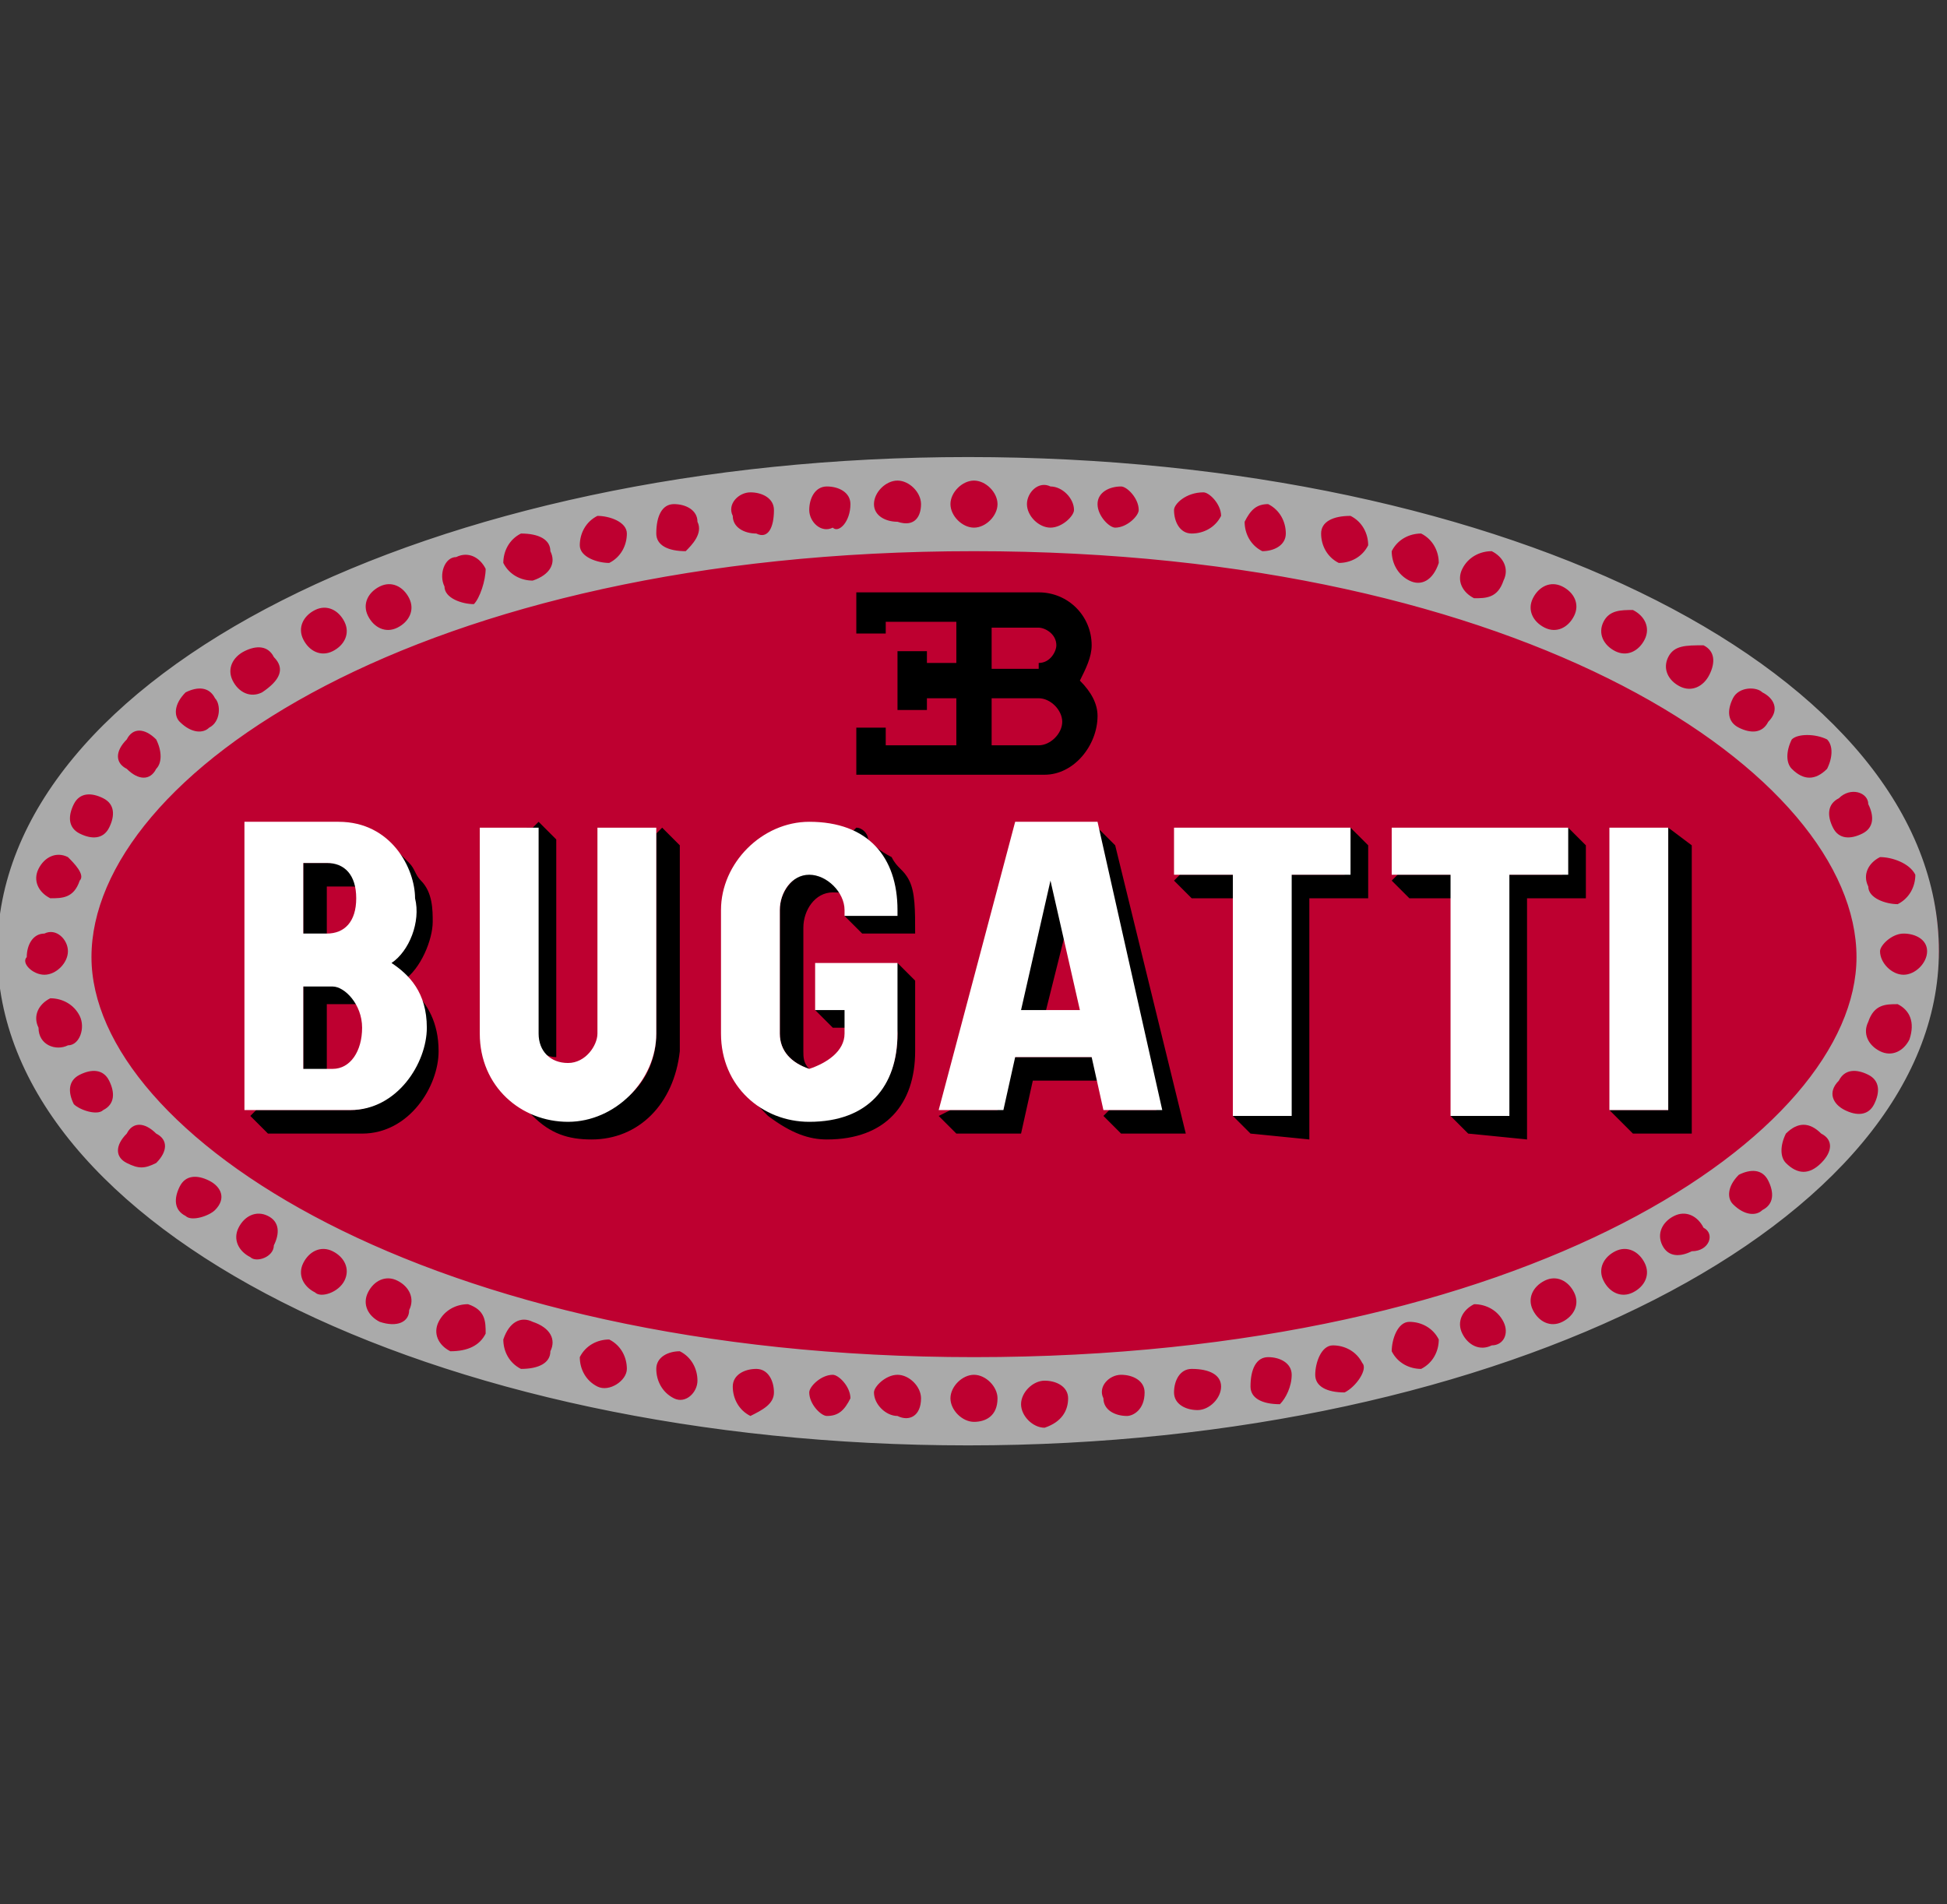
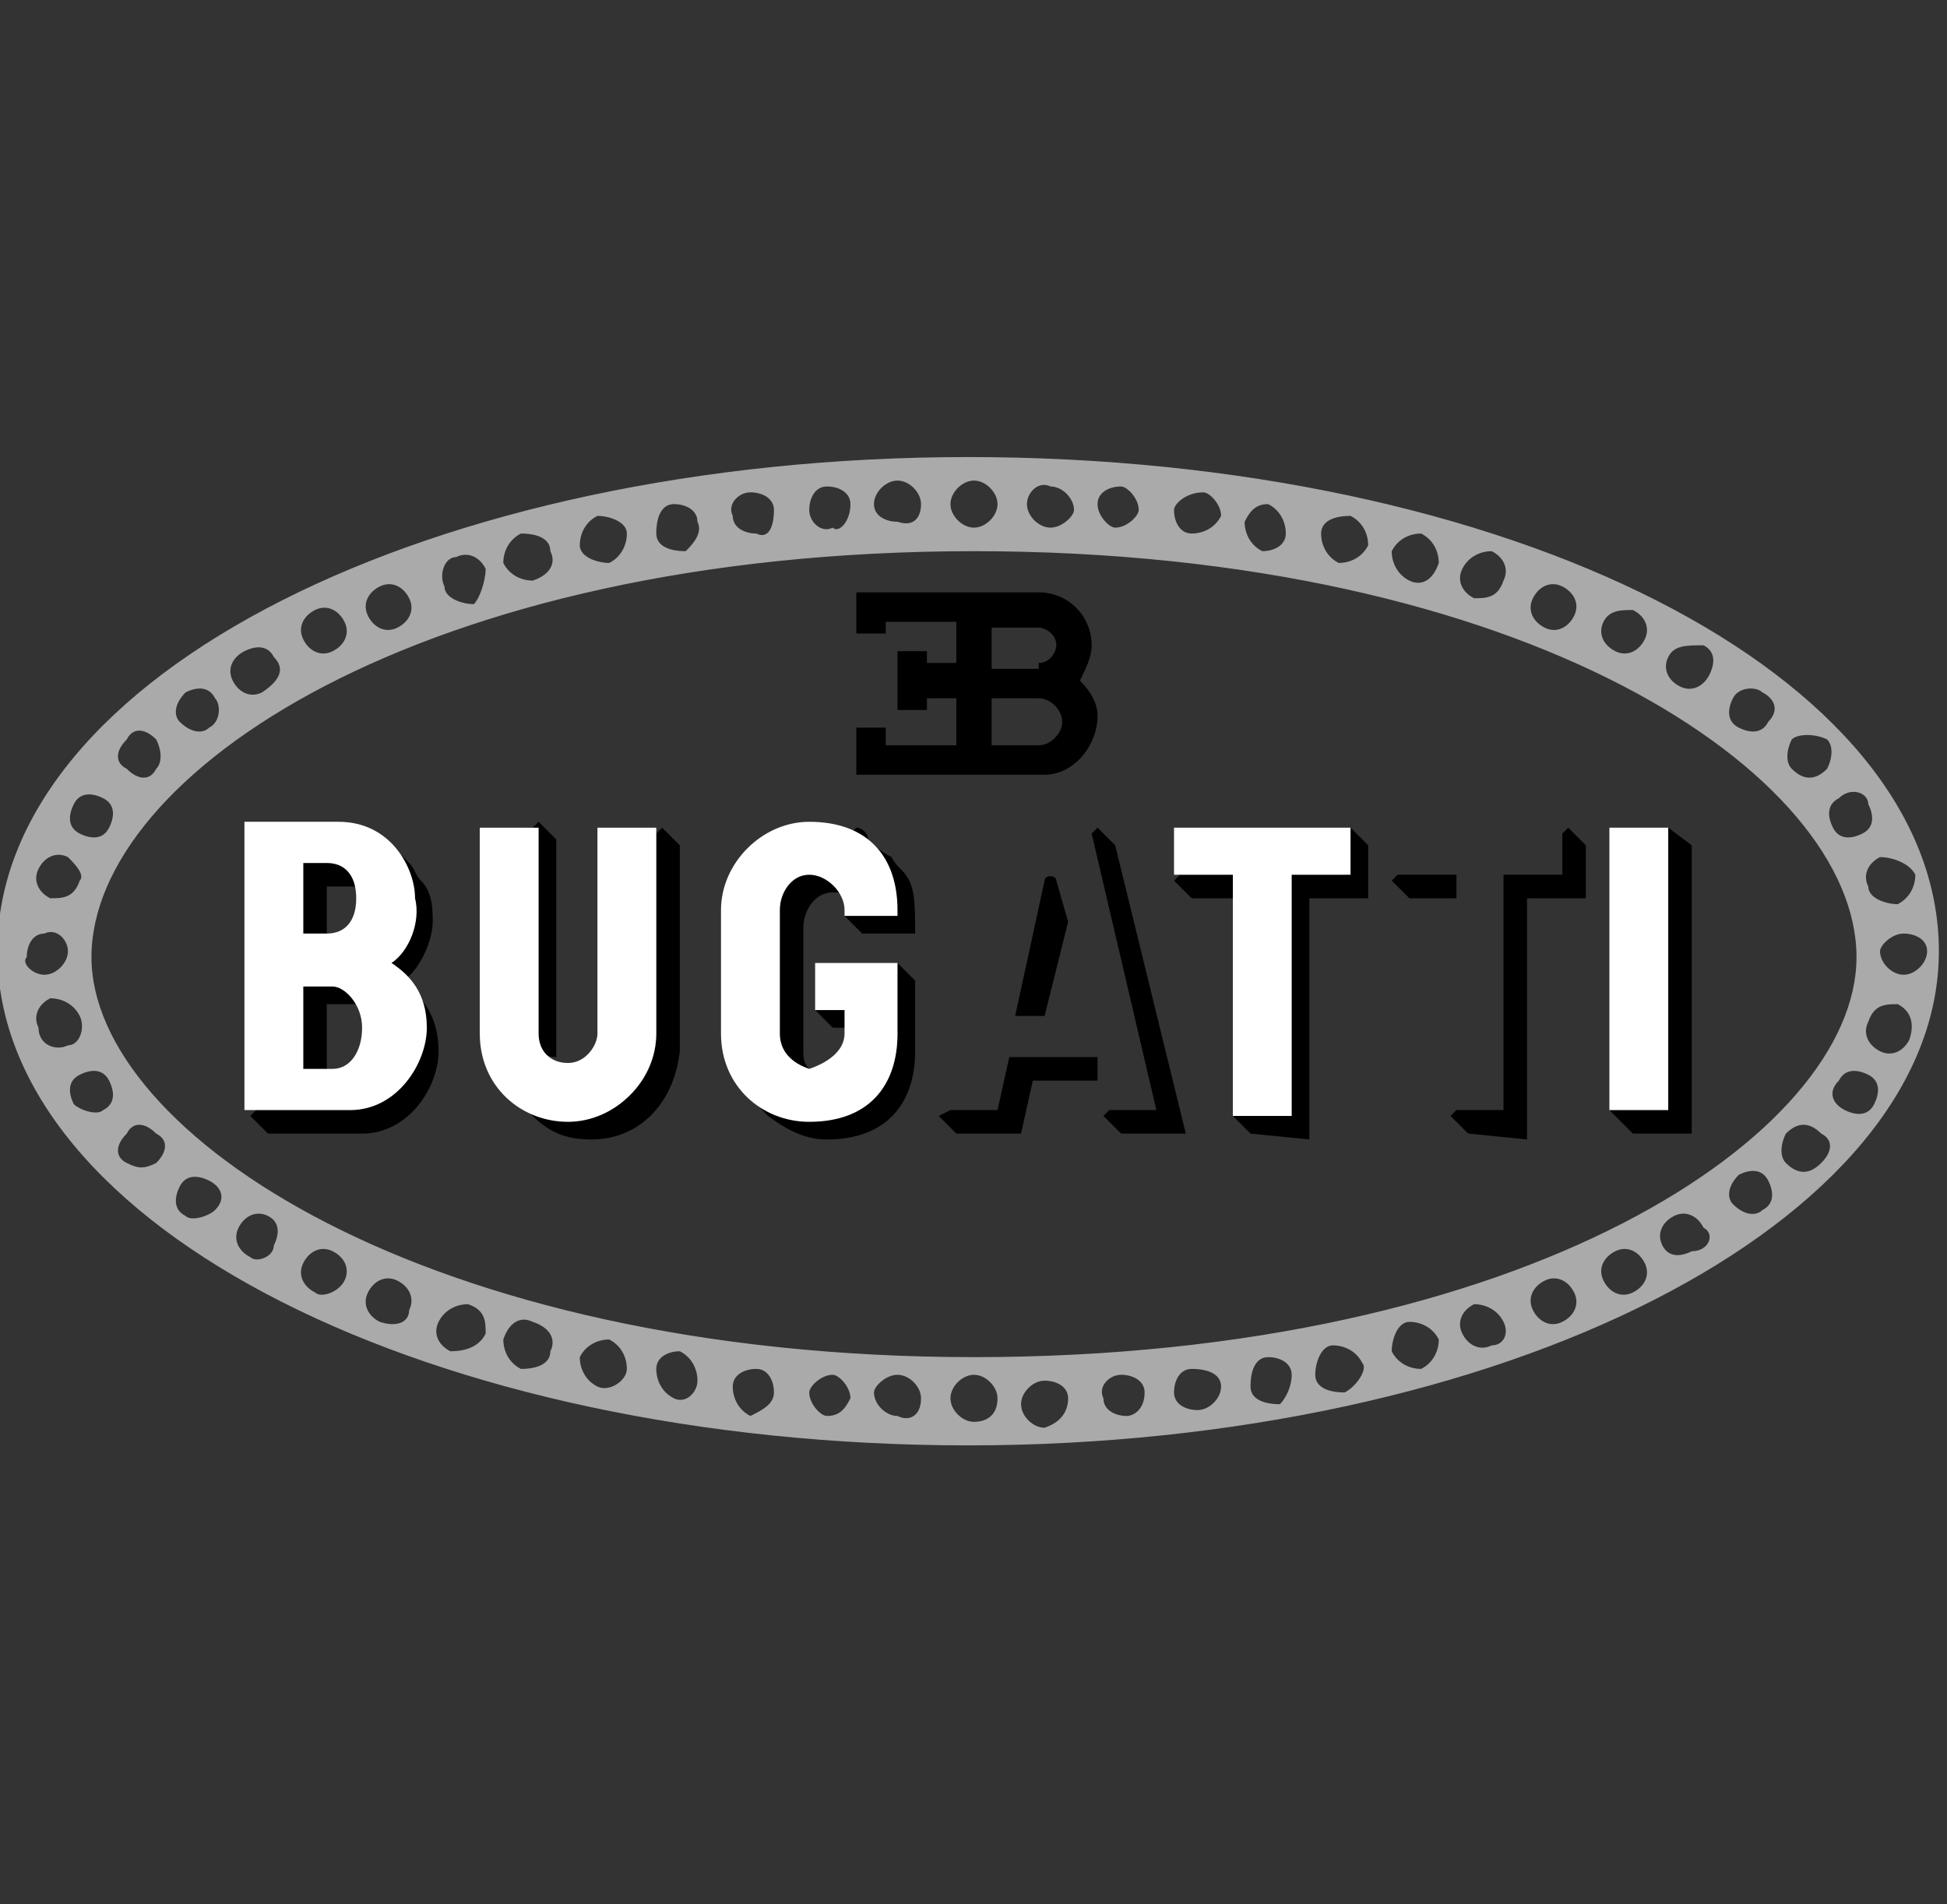
<svg xmlns="http://www.w3.org/2000/svg" xmlns:ns1="http://www.inkscape.org/namespaces/inkscape" xmlns:ns2="http://sodipodi.sourceforge.net/DTD/sodipodi-0.dtd" version="1.1" id="bar" ns1:version="0.92.3 (2405546, 2018-03-11)" ns2:docname="1-merc.svg" x="0px" y="0px" viewBox="0 0 32.1 31.4" style="enable-background:new 0 0 32.1 31.4;" xml:space="preserve">
  <rect x="0" y="0" width="32.1" height="31.4" fill="#333333" stroke="none" />
  <style type="text/css">


	.st0{fill:#BE0030;}


	.st1{fill:#AAAAAA;}


	.st2{fill:#FFFFFF;}


</style>
  <ns2:namedview bordercolor="#666666" borderopacity="1" fit-margin-bottom="0" fit-margin-left="0" fit-margin-right="0" fit-margin-top="0" gridtolerance="10" guidetolerance="10" id="namedview8" ns1:current-layer="bar" ns1:cx="57.811221" ns1:cy="30.210637" ns1:pageopacity="0" ns1:pageshadow="2" ns1:window-height="705" ns1:window-maximized="1" ns1:window-width="1366" ns1:window-x="-8" ns1:window-y="-8" ns1:zoom="3.2685714" objecttolerance="10" pagecolor="#ffffff" showgrid="false" width="300px">


	</ns2:namedview>
  <g id="layer1" transform="translate(69.746,-182.126)" ns1:groupmode="layer" ns1:label="Ebene 1">
    <g id="g1970" transform="matrix(0.97,0,0,0.97,2.572,11.376)">
-       <path id="_196511608" class="st0" d="M-58,200.4c-9.2,0-16.4-3.7-16.4-8.2c0-4.5,7.1-8.2,16.4-8.2c9.2,0,16.4,3.7,16.4,8.2      C-41.7,196.7-48.8,200.4-58,200.4L-58,200.4z" />
      <path id="_226036680" class="st1" d="M-74.6,192.2c0-4.7,7.4-8.4,16.5-8.4c9.2,0,16.5,3.7,16.5,8.4c0,4.6-7.4,8.4-16.5,8.4      C-67.2,200.6-74.6,196.9-74.6,192.2L-74.6,192.2z M-58,185.4c-9.4,0-15,3.8-15,6.9c0,3,5.7,6.8,15,6.8c9.4,0,15-3.8,15-6.8      C-43,189.2-48.6,185.4-58,185.4L-58,185.4z M-58.9,184.6c0-0.2-0.2-0.4-0.4-0.4c-0.2,0-0.4,0.2-0.4,0.4c0,0.2,0.2,0.3,0.4,0.3      C-59,185-58.9,184.8-58.9,184.6L-58.9,184.6z M-60.1,184.6c0-0.2-0.2-0.3-0.4-0.3c-0.2,0-0.3,0.2-0.3,0.4c0,0.2,0.2,0.4,0.4,0.3      C-60.3,185.1-60.1,184.9-60.1,184.6z M-61.4,184.7c0-0.2-0.2-0.3-0.4-0.3c-0.2,0-0.4,0.2-0.3,0.4c0,0.2,0.2,0.3,0.4,0.3      C-61.5,185.2-61.4,185-61.4,184.7L-61.4,184.7z M-62.7,184.9c0-0.2-0.2-0.3-0.4-0.3c-0.2,0-0.3,0.2-0.3,0.5c0,0.2,0.2,0.3,0.5,0.3      C-62.8,185.3-62.6,185.1-62.7,184.9L-62.7,184.9z M-63.9,185.1c0-0.2-0.3-0.3-0.5-0.3c-0.2,0.1-0.3,0.3-0.3,0.5      c0,0.2,0.3,0.3,0.5,0.3C-64,185.5-63.9,185.3-63.9,185.1z M-65.2,185.4c0-0.2-0.2-0.3-0.5-0.3c-0.2,0.1-0.3,0.3-0.3,0.5      c0.1,0.2,0.3,0.3,0.5,0.3C-65.2,185.8-65.1,185.6-65.2,185.4L-65.2,185.4z M-66.3,185.7c-0.1-0.2-0.3-0.3-0.5-0.2      c-0.2,0-0.3,0.3-0.2,0.5c0,0.2,0.3,0.3,0.5,0.3C-66.4,186.2-66.3,185.9-66.3,185.7L-66.3,185.7z M-67.6,186.2      c-0.1-0.2-0.3-0.3-0.5-0.2c-0.2,0.1-0.3,0.3-0.2,0.5s0.3,0.3,0.5,0.2C-67.6,186.6-67.5,186.4-67.6,186.2L-67.6,186.2z       M-68.7,186.6c-0.1-0.2-0.3-0.3-0.5-0.2c-0.2,0.1-0.3,0.3-0.2,0.5c0.1,0.2,0.3,0.3,0.5,0.2C-68.7,187-68.6,186.8-68.7,186.6z       M-69.9,187.2c-0.1-0.2-0.3-0.2-0.5-0.1c-0.2,0.1-0.3,0.3-0.2,0.5c0.1,0.2,0.3,0.3,0.5,0.2C-69.8,187.6-69.7,187.4-69.9,187.2      L-69.9,187.2z M-70.9,187.9c-0.1-0.2-0.3-0.2-0.5-0.1c-0.2,0.2-0.2,0.4-0.1,0.5c0.2,0.2,0.4,0.2,0.5,0.1      C-70.8,188.3-70.8,188-70.9,187.9L-70.9,187.9z M-71.9,188.6c-0.2-0.2-0.4-0.2-0.5,0c-0.2,0.2-0.2,0.4,0,0.5      c0.2,0.2,0.4,0.2,0.5,0C-71.8,189-71.8,188.8-71.9,188.6z M-72.8,189.6c-0.2-0.1-0.4-0.1-0.5,0.1c-0.1,0.2-0.1,0.4,0.1,0.5      c0.2,0.1,0.4,0.1,0.5-0.1C-72.6,189.9-72.6,189.7-72.8,189.6L-72.8,189.6z M-73.4,190.6c-0.2-0.1-0.4,0-0.5,0.2      c-0.1,0.2,0,0.4,0.2,0.5c0.2,0,0.4,0,0.5-0.3C-73.1,190.9-73.3,190.7-73.4,190.6L-73.4,190.6z M-57.6,199.8c0-0.2-0.2-0.4-0.4-0.4      c-0.2,0-0.4,0.2-0.4,0.4c0,0.2,0.2,0.4,0.4,0.4C-57.8,200.2-57.6,200.1-57.6,199.8L-57.6,199.8z M-58.9,199.8      c0-0.2-0.2-0.4-0.4-0.4c-0.2,0-0.4,0.2-0.4,0.3c0,0.2,0.2,0.4,0.4,0.4C-59.1,200.2-58.9,200.1-58.9,199.8z M-60.1,199.8      c0-0.2-0.2-0.4-0.3-0.4c-0.2,0-0.4,0.2-0.4,0.3c0,0.2,0.2,0.4,0.3,0.4C-60.3,200.1-60.2,200-60.1,199.8z M-61.4,199.7      c0-0.2-0.1-0.4-0.3-0.4c-0.2,0-0.4,0.1-0.4,0.3c0,0.2,0.1,0.4,0.3,0.5C-61.6,200-61.4,199.9-61.4,199.7L-61.4,199.7z M-62.7,199.5      c0-0.2-0.1-0.4-0.3-0.5c-0.2,0-0.4,0.1-0.4,0.3c0,0.2,0.1,0.4,0.3,0.5C-62.9,199.9-62.7,199.7-62.7,199.5z M-63.9,199.3      c0-0.2-0.1-0.4-0.3-0.5c-0.2,0-0.4,0.1-0.5,0.3c0,0.2,0.1,0.4,0.3,0.5C-64.2,199.7-63.9,199.5-63.9,199.3z M-65.2,199      c0.1-0.2,0-0.4-0.3-0.5c-0.2-0.1-0.4,0-0.5,0.3c0,0.2,0.1,0.4,0.3,0.5C-65.4,199.3-65.2,199.2-65.2,199L-65.2,199z M-66.3,198.7      c0-0.2,0-0.4-0.3-0.5c-0.2,0-0.4,0.1-0.5,0.3c-0.1,0.2,0,0.4,0.2,0.5C-66.6,199-66.4,198.9-66.3,198.7L-66.3,198.7z M-67.6,198.3      c0.1-0.2,0-0.4-0.2-0.5c-0.2-0.1-0.4,0-0.5,0.2c-0.1,0.2,0,0.4,0.2,0.5C-67.8,198.6-67.6,198.5-67.6,198.3L-67.6,198.3z       M-68.7,197.8c0.1-0.2,0-0.4-0.2-0.5c-0.2-0.1-0.4,0-0.5,0.2c-0.1,0.2,0,0.4,0.2,0.5C-69.1,198.1-68.8,198-68.7,197.8L-68.7,197.8      z M-69.9,197.2c0.1-0.2,0.1-0.4-0.1-0.5c-0.2-0.1-0.4,0-0.5,0.2c-0.1,0.2,0,0.4,0.2,0.5C-70.2,197.5-69.9,197.4-69.9,197.2      L-69.9,197.2z M-70.9,196.6c0.2-0.2,0.1-0.4-0.1-0.5c-0.2-0.1-0.4-0.1-0.5,0.1c-0.1,0.2-0.1,0.4,0.1,0.5      C-71.3,196.8-71,196.7-70.9,196.6L-70.9,196.6z M-71.9,195.8c0.2-0.2,0.2-0.4,0-0.5c-0.2-0.2-0.4-0.2-0.5,0      c-0.2,0.2-0.2,0.4,0,0.5S-72.1,195.9-71.9,195.8z M-72.8,194.9c0.2-0.1,0.2-0.3,0.1-0.5c-0.1-0.2-0.3-0.2-0.5-0.1      c-0.2,0.1-0.2,0.3-0.1,0.5C-73.2,194.9-72.9,195-72.8,194.9z M-73.4,193.8c0.2,0,0.3-0.3,0.2-0.5c-0.1-0.2-0.3-0.3-0.5-0.3      c-0.2,0.1-0.3,0.3-0.2,0.5C-73.9,193.8-73.6,193.9-73.4,193.8L-73.4,193.8z M-73.8,192.6c0.2,0,0.4-0.2,0.4-0.4      c0-0.2-0.2-0.4-0.4-0.3c-0.2,0-0.3,0.2-0.3,0.4C-74.2,192.4-74,192.6-73.8,192.6L-73.8,192.6z M-42.2,191.9      c-0.2,0-0.4,0.2-0.4,0.3c0,0.2,0.2,0.4,0.4,0.4c0.2,0,0.4-0.2,0.4-0.4C-41.8,192-42,191.9-42.2,191.9z M-42.3,193.1      c-0.2,0-0.4,0-0.5,0.3c-0.1,0.2,0,0.4,0.2,0.5c0.2,0.1,0.4,0,0.5-0.2C-42,193.4-42.1,193.2-42.3,193.1L-42.3,193.1z M-42.8,194.3      c-0.2-0.1-0.4-0.1-0.5,0.1c-0.2,0.2-0.1,0.4,0.1,0.5c0.2,0.1,0.4,0.1,0.5-0.1C-42.6,194.6-42.6,194.4-42.8,194.3L-42.8,194.3z       M-43.6,195.3c-0.2-0.2-0.4-0.2-0.6,0c-0.1,0.2-0.1,0.4,0,0.5c0.2,0.2,0.4,0.2,0.6,0C-43.4,195.6-43.4,195.4-43.6,195.3z       M-44.5,196.1c-0.1-0.2-0.3-0.2-0.5-0.1c-0.2,0.2-0.2,0.4-0.1,0.5c0.2,0.2,0.4,0.2,0.5,0.1C-44.4,196.5-44.4,196.3-44.5,196.1      L-44.5,196.1z M-45.6,196.9c-0.1-0.2-0.3-0.3-0.5-0.2c-0.2,0.1-0.3,0.3-0.2,0.5c0.1,0.2,0.3,0.2,0.5,0.1      C-45.5,197.3-45.4,197-45.6,196.9L-45.6,196.9z M-46.6,197.5c-0.1-0.2-0.3-0.3-0.5-0.2c-0.2,0.1-0.3,0.3-0.2,0.5      c0.1,0.2,0.3,0.3,0.5,0.2C-46.6,197.9-46.5,197.7-46.6,197.5L-46.6,197.5z M-47.8,198c-0.1-0.2-0.3-0.3-0.5-0.2      c-0.2,0.1-0.3,0.3-0.2,0.5c0.1,0.2,0.3,0.3,0.5,0.2C-47.8,198.4-47.7,198.2-47.8,198z M-49,198.5c-0.1-0.2-0.3-0.3-0.5-0.3      c-0.2,0.1-0.3,0.3-0.2,0.5c0.1,0.2,0.3,0.3,0.5,0.2C-49,198.9-48.9,198.7-49,198.5L-49,198.5z M-50.1,198.8      c-0.1-0.2-0.3-0.3-0.5-0.3c-0.2,0-0.3,0.3-0.3,0.5c0.1,0.2,0.3,0.3,0.5,0.3C-50.2,199.2-50.1,199-50.1,198.8L-50.1,198.8z       M-51.4,199.2c-0.1-0.2-0.3-0.3-0.5-0.3c-0.2,0-0.3,0.3-0.3,0.5c0,0.2,0.2,0.3,0.5,0.3C-51.5,199.6-51.3,199.3-51.4,199.2z       M-52.6,199.4c0-0.2-0.2-0.3-0.4-0.3c-0.2,0-0.3,0.2-0.3,0.5c0,0.2,0.2,0.3,0.5,0.3C-52.7,199.8-52.6,199.6-52.6,199.4z       M-53.8,199.6c0-0.2-0.2-0.3-0.5-0.3c-0.2,0-0.3,0.2-0.3,0.4c0,0.2,0.2,0.3,0.4,0.3C-54,200-53.8,199.8-53.8,199.6L-53.8,199.6z       M-55.1,199.7c0-0.2-0.2-0.3-0.4-0.3c-0.2,0-0.4,0.2-0.3,0.4c0,0.2,0.2,0.3,0.4,0.3C-55.3,200.1-55.1,200-55.1,199.7L-55.1,199.7z       M-56.4,199.8c0-0.2-0.2-0.3-0.4-0.3c-0.2,0-0.4,0.2-0.4,0.4c0,0.2,0.2,0.4,0.4,0.4C-56.5,200.2-56.4,200-56.4,199.8z       M-58.4,184.6c0,0.2,0.2,0.4,0.4,0.4c0.2,0,0.4-0.2,0.4-0.4c0-0.2-0.2-0.4-0.4-0.4C-58.2,184.2-58.4,184.4-58.4,184.6z       M-57.1,184.6c0,0.2,0.2,0.4,0.4,0.4c0.2,0,0.4-0.2,0.4-0.3c0-0.2-0.2-0.4-0.4-0.4C-56.9,184.2-57.1,184.4-57.1,184.6L-57.1,184.6      z M-55.9,184.6c0,0.2,0.2,0.4,0.3,0.4c0.2,0,0.4-0.2,0.4-0.3c0-0.2-0.2-0.4-0.3-0.4C-55.7,184.3-55.9,184.4-55.9,184.6      L-55.9,184.6z M-54.6,184.7c0,0.2,0.1,0.4,0.3,0.4c0.2,0,0.4-0.1,0.5-0.3c0-0.2-0.2-0.4-0.3-0.4      C-54.4,184.4-54.6,184.6-54.6,184.7L-54.6,184.7z M-53.4,184.9c0,0.2,0.1,0.4,0.3,0.5c0.2,0,0.4-0.1,0.4-0.3      c0-0.2-0.1-0.4-0.3-0.5C-53.2,184.6-53.3,184.7-53.4,184.9L-53.4,184.9z M-52.1,185.1c0,0.2,0.1,0.4,0.3,0.5      c0.2,0,0.4-0.1,0.5-0.3c0-0.2-0.1-0.4-0.3-0.5C-51.9,184.8-52.1,184.9-52.1,185.1z M-50.9,185.4c0,0.2,0.1,0.4,0.3,0.5      c0.2,0.1,0.4,0,0.5-0.3c0-0.2-0.1-0.4-0.3-0.5C-50.6,185.1-50.8,185.2-50.9,185.4L-50.9,185.4z M-49.7,185.7      c-0.1,0.2,0,0.4,0.2,0.5c0.2,0,0.4,0,0.5-0.3c0.1-0.2,0-0.4-0.2-0.5C-49.4,185.4-49.6,185.5-49.7,185.7L-49.7,185.7z M-48.5,186.2      c-0.1,0.2,0,0.4,0.2,0.5c0.2,0.1,0.4,0,0.5-0.2s0-0.4-0.2-0.5C-48.2,185.9-48.4,186-48.5,186.2L-48.5,186.2z M-47.3,186.6      c-0.1,0.2,0,0.4,0.2,0.5c0.2,0.1,0.4,0,0.5-0.2c0.1-0.2,0-0.4-0.2-0.5C-47,186.4-47.2,186.4-47.3,186.6L-47.3,186.6z M-46.2,187.2      c-0.1,0.2,0,0.4,0.2,0.5c0.2,0.1,0.4,0,0.5-0.2c0.1-0.2,0.1-0.4-0.1-0.5C-45.9,187-46.1,187-46.2,187.2L-46.2,187.2z M-45.1,187.9      c-0.1,0.2-0.1,0.4,0.1,0.5c0.2,0.1,0.4,0.1,0.5-0.1c0.2-0.2,0.1-0.4-0.1-0.5C-44.7,187.7-45,187.7-45.1,187.9L-45.1,187.9z       M-44.1,188.6c-0.1,0.2-0.1,0.4,0,0.5c0.2,0.2,0.4,0.2,0.6,0c0.1-0.2,0.1-0.4,0-0.5C-43.7,188.5-44,188.5-44.1,188.6z       M-43.3,189.6c-0.2,0.1-0.2,0.3-0.1,0.5c0.1,0.2,0.3,0.2,0.5,0.1c0.2-0.1,0.2-0.3,0.1-0.5C-42.8,189.5-43.1,189.4-43.3,189.6      L-43.3,189.6z M-42.6,190.6c-0.2,0.1-0.3,0.3-0.2,0.5c0,0.2,0.3,0.3,0.5,0.3c0.2-0.1,0.3-0.3,0.3-0.5      C-42.1,190.7-42.4,190.6-42.6,190.6L-42.6,190.6z" />
      <path id="_198310440" d="M-56.4,191.7l-0.4,1.6h-0.5l0.5-2.3c0-0.1,0.2-0.1,0.2,0L-56.4,191.7L-56.4,191.7z M-55.9,194.4H-57      l-0.2,0.9h-1.1l-0.3-0.3l0.2-0.1h0.8l0.2-0.9h1.5L-55.9,194.4L-55.9,194.4z M-55.5,195.3l-0.3-0.3l0.1-0.1h0.8l-1.1-4.7l0.1-0.1      l0.3,0.3l1.2,4.9H-55.5L-55.5,195.3z" />
      <path id="_226808152" d="M-53.5,191.3h-0.8l-0.3-0.3l0.1-0.1h1V191.3L-53.5,191.3z M-53.3,195.3l-0.3-0.3l0.1-0.1h0.8v-4h1v-0.7      l0.1-0.1l0.3,0.3v0.9h-1v4.1L-53.3,195.3L-53.3,195.3z" />
      <path id="_192306112" d="M-49.8,191.3h-0.8l-0.3-0.3l0.1-0.1h1V191.3L-49.8,191.3z M-49.6,195.3l-0.3-0.3l0.1-0.1h0.8v-4h1v-0.7      l0.1-0.1l0.3,0.3v0.9h-1v4.1L-49.6,195.3L-49.6,195.3z" />
      <polygon id="_191837688" points="-46.8,195.3 -47.2,194.9 -47,194.9 -46.2,194.9 -46.2,190.1 -46.2,190.1 -45.8,190.4       -45.8,195.3   " />
      <path id="_192605864" d="M-68.2,190.2c0.2,0.1,0.3,0.2,0.3,0.2c0.1,0.1,0.2,0.2,0.3,0.3c0.1,0.1,0.1,0.2,0.2,0.3      c0.2,0.2,0.2,0.5,0.2,0.7c0,0.3-0.2,0.8-0.5,1l0.2,0.2c0.2,0.2,0.4,0.5,0.4,1c0,0.6-0.5,1.4-1.3,1.4H-70l-0.3-0.3l0.1-0.1h1.6      c0.7,0,1.1-0.7,1.1-1.3c0-0.6-0.3-0.9-0.6-1.1l-0.2-0.1l0.2-0.1c0.3-0.2,0.5-0.6,0.5-0.9C-67.6,191-67.8,190.5-68.2,190.2      L-68.2,190.2L-68.2,190.2z M-69,191.2v0.9h-0.4v-1.4h0.5c0.3,0,0.5,0.2,0.6,0.5c-0.1-0.1-0.2-0.1-0.3-0.1H-69L-69,191.2z       M-69,193.1v1.2h-0.4v-1.6h0.6c0.2,0,0.5,0.2,0.5,0.5c0-0.1-0.1-0.1-0.2-0.1H-69L-69,193.1z" />
      <path id="_232024880" d="M-65.5,190.1l0.1-0.1l0.3,0.3v3.5c0,0.1,0,0.2,0,0.2c-0.3,0-0.5-0.3-0.5-0.6V190.1L-65.5,190.1z       M-64.5,195.4c-0.4,0-0.7-0.1-1-0.4c-0.2-0.2-0.5-0.5-0.5-0.6c0,0-0.1-0.1-0.1-0.2l0,0c0.2,0.5,0.7,0.8,1.3,0.8      c0.8,0,1.4-0.6,1.4-1.4v-3.4l0.1-0.1l0.3,0.3v3.5C-63.1,194.8-63.7,195.4-64.5,195.4L-64.5,195.4z" />
      <path id="_230905344" d="M-59.4,192.5l0.1-0.1l0.3,0.3v1.2c0,0.9-0.5,1.5-1.5,1.5c-0.3,0-0.6-0.1-1-0.4c-0.2-0.2-0.5-0.5-0.5-0.6      c0,0,0-0.1-0.1-0.2h0.1c0.2,0.4,0.7,0.8,1.3,0.8c1,0,1.4-0.6,1.4-1.4L-59.4,192.5L-59.4,192.5z M-60.1,193.5h-0.3l-0.3-0.3      l0.1-0.1h0.5V193.5L-60.1,193.5z M-60.1,191.3c-0.1-0.1-0.2-0.1-0.3-0.1c-0.3,0-0.5,0.3-0.5,0.6v2.1c0,0.1,0,0.2,0.1,0.3      c-0.3-0.1-0.5-0.3-0.5-0.6v-2.1c0-0.3,0.2-0.6,0.6-0.7C-60.5,190.7-60.1,190.9-60.1,191.3L-60.1,191.3z M-59,191.9h-0.9l-0.3-0.3      l0.1-0.1h0.6c0-0.6-0.2-1-0.6-1.3l0.1-0.1c0.1,0,0.2,0.1,0.2,0.2c0.1,0.1,0.2,0.2,0.4,0.3c0.1,0.2,0.2,0.2,0.3,0.4      C-59,191.2-59,191.5-59,191.9L-59,191.9L-59,191.9z" />
      <path id="_228464592" class="st2" d="M-69.4,192.8v1.4h0.5c0.3,0,0.5-0.3,0.5-0.7c0-0.4-0.3-0.7-0.5-0.7H-69.4L-69.4,192.8z       M-69.4,190.8v1.1h0.4c0.3,0,0.5-0.2,0.5-0.6c0-0.4-0.2-0.6-0.5-0.6H-69.4L-69.4,190.8z M-67.9,192.4c0.3,0.2,0.6,0.5,0.6,1.1      c0,0.6-0.5,1.4-1.3,1.4h-1.8v-4.9h1.6c0.9,0,1.3,0.8,1.3,1.3C-67.4,191.7-67.6,192.2-67.9,192.4L-67.9,192.4z" />
      <path id="_227512520" class="st2" d="M-64.4,193.6v-3.5h1v3.5c0,0.8-0.7,1.5-1.5,1.5c-0.8,0-1.5-0.6-1.5-1.5v-3.5h1v3.5      c0,0.3,0.2,0.5,0.5,0.5C-64.6,194.1-64.4,193.8-64.4,193.6L-64.4,193.6z" />
      <path id="_227267032" class="st2" d="M-60.2,193.6v-0.4h-0.5v-0.8h1.4v1.2c0,0.9-0.5,1.5-1.5,1.5c-0.8,0-1.5-0.6-1.5-1.5v-2.1      c0-0.8,0.7-1.5,1.5-1.5c1,0,1.5,0.6,1.5,1.5v0.1h-0.9v-0.1c0-0.3-0.3-0.6-0.6-0.6c-0.3,0-0.5,0.3-0.5,0.6v2.1      c0,0.3,0.2,0.5,0.5,0.6C-60.5,194.1-60.2,193.9-60.2,193.6z" />
-       <path id="_138461464" class="st2" d="M-56.2,193.2l-0.5-2.2l-0.5,2.2H-56.2z M-58.6,194.9l1.3-4.9h1.4l1.1,4.9h-1l-0.2-0.9h-1.3      l-0.2,0.9H-58.6L-58.6,194.9z" />
      <polygon id="_140157200" class="st2" points="-52.6,195 -53.6,195 -53.6,190.9 -54.6,190.9 -54.6,190.1 -51.6,190.1 -51.6,190.9       -52.6,190.9   " />
-       <polygon id="_228762920" class="st2" points="-48.9,195 -49.9,195 -49.9,190.9 -50.9,190.9 -50.9,190.1 -47.9,190.1 -47.9,190.9       -48.9,190.9   " />
      <polygon id="_140085080" class="st2" points="-47.2,190.1 -46.2,190.1 -46.2,194.9 -47.2,194.9   " />
      <path id="_229236672" d="M-56.9,188.7c0.2,0,0.4-0.2,0.4-0.4c0-0.2-0.2-0.4-0.4-0.4h-0.8v0.8H-56.9z M-56.9,187.3      c0.2,0,0.3-0.2,0.3-0.3c0-0.2-0.2-0.3-0.3-0.3h-0.8v0.7H-56.9L-56.9,187.3z M-58.8,187.9v0.2h-0.5v-0.2v-0.6v-0.2h0.5v0.2h0.5      v-0.7h-1.2v0.2H-60v-0.2v-0.5h3.1c0.5,0,0.9,0.4,0.9,0.9c0,0.2-0.1,0.4-0.2,0.6c0.2,0.2,0.3,0.4,0.3,0.6c0,0.5-0.4,1-0.9,1H-60      v-0.5v-0.3h0.5v0.3h1.2v-0.8H-58.8L-58.8,187.9z" />
    </g>
  </g>
</svg>